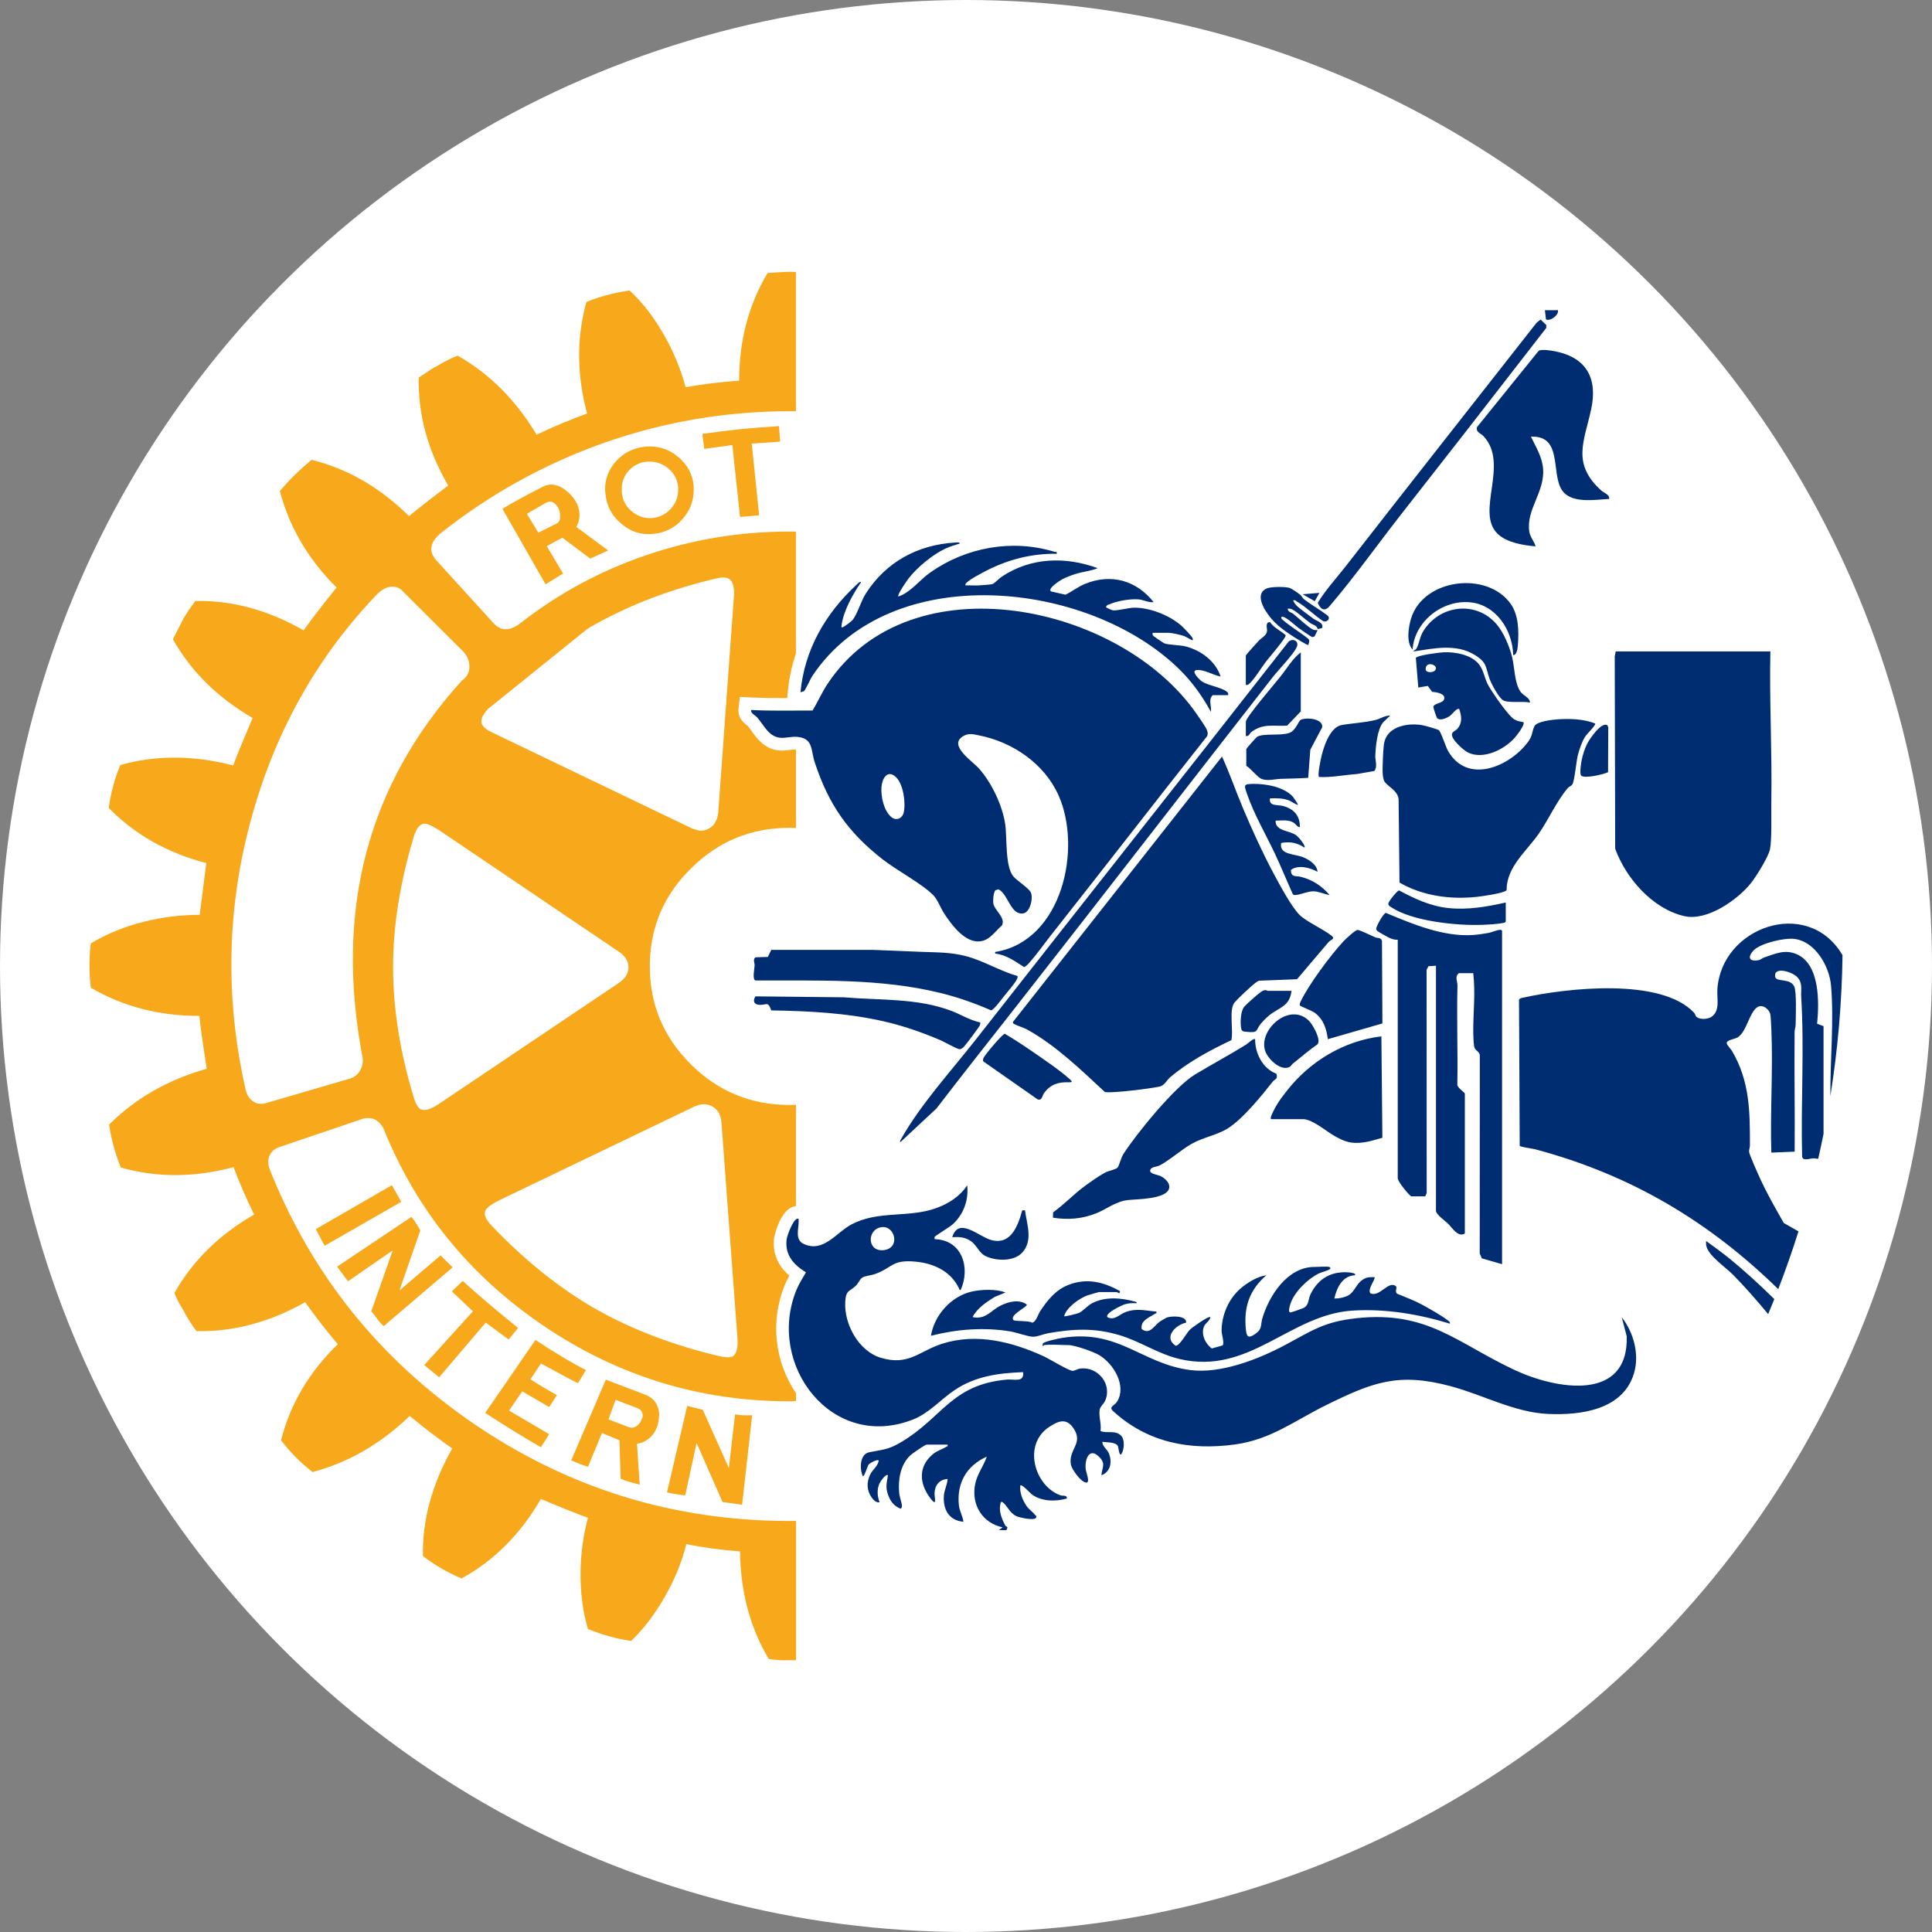
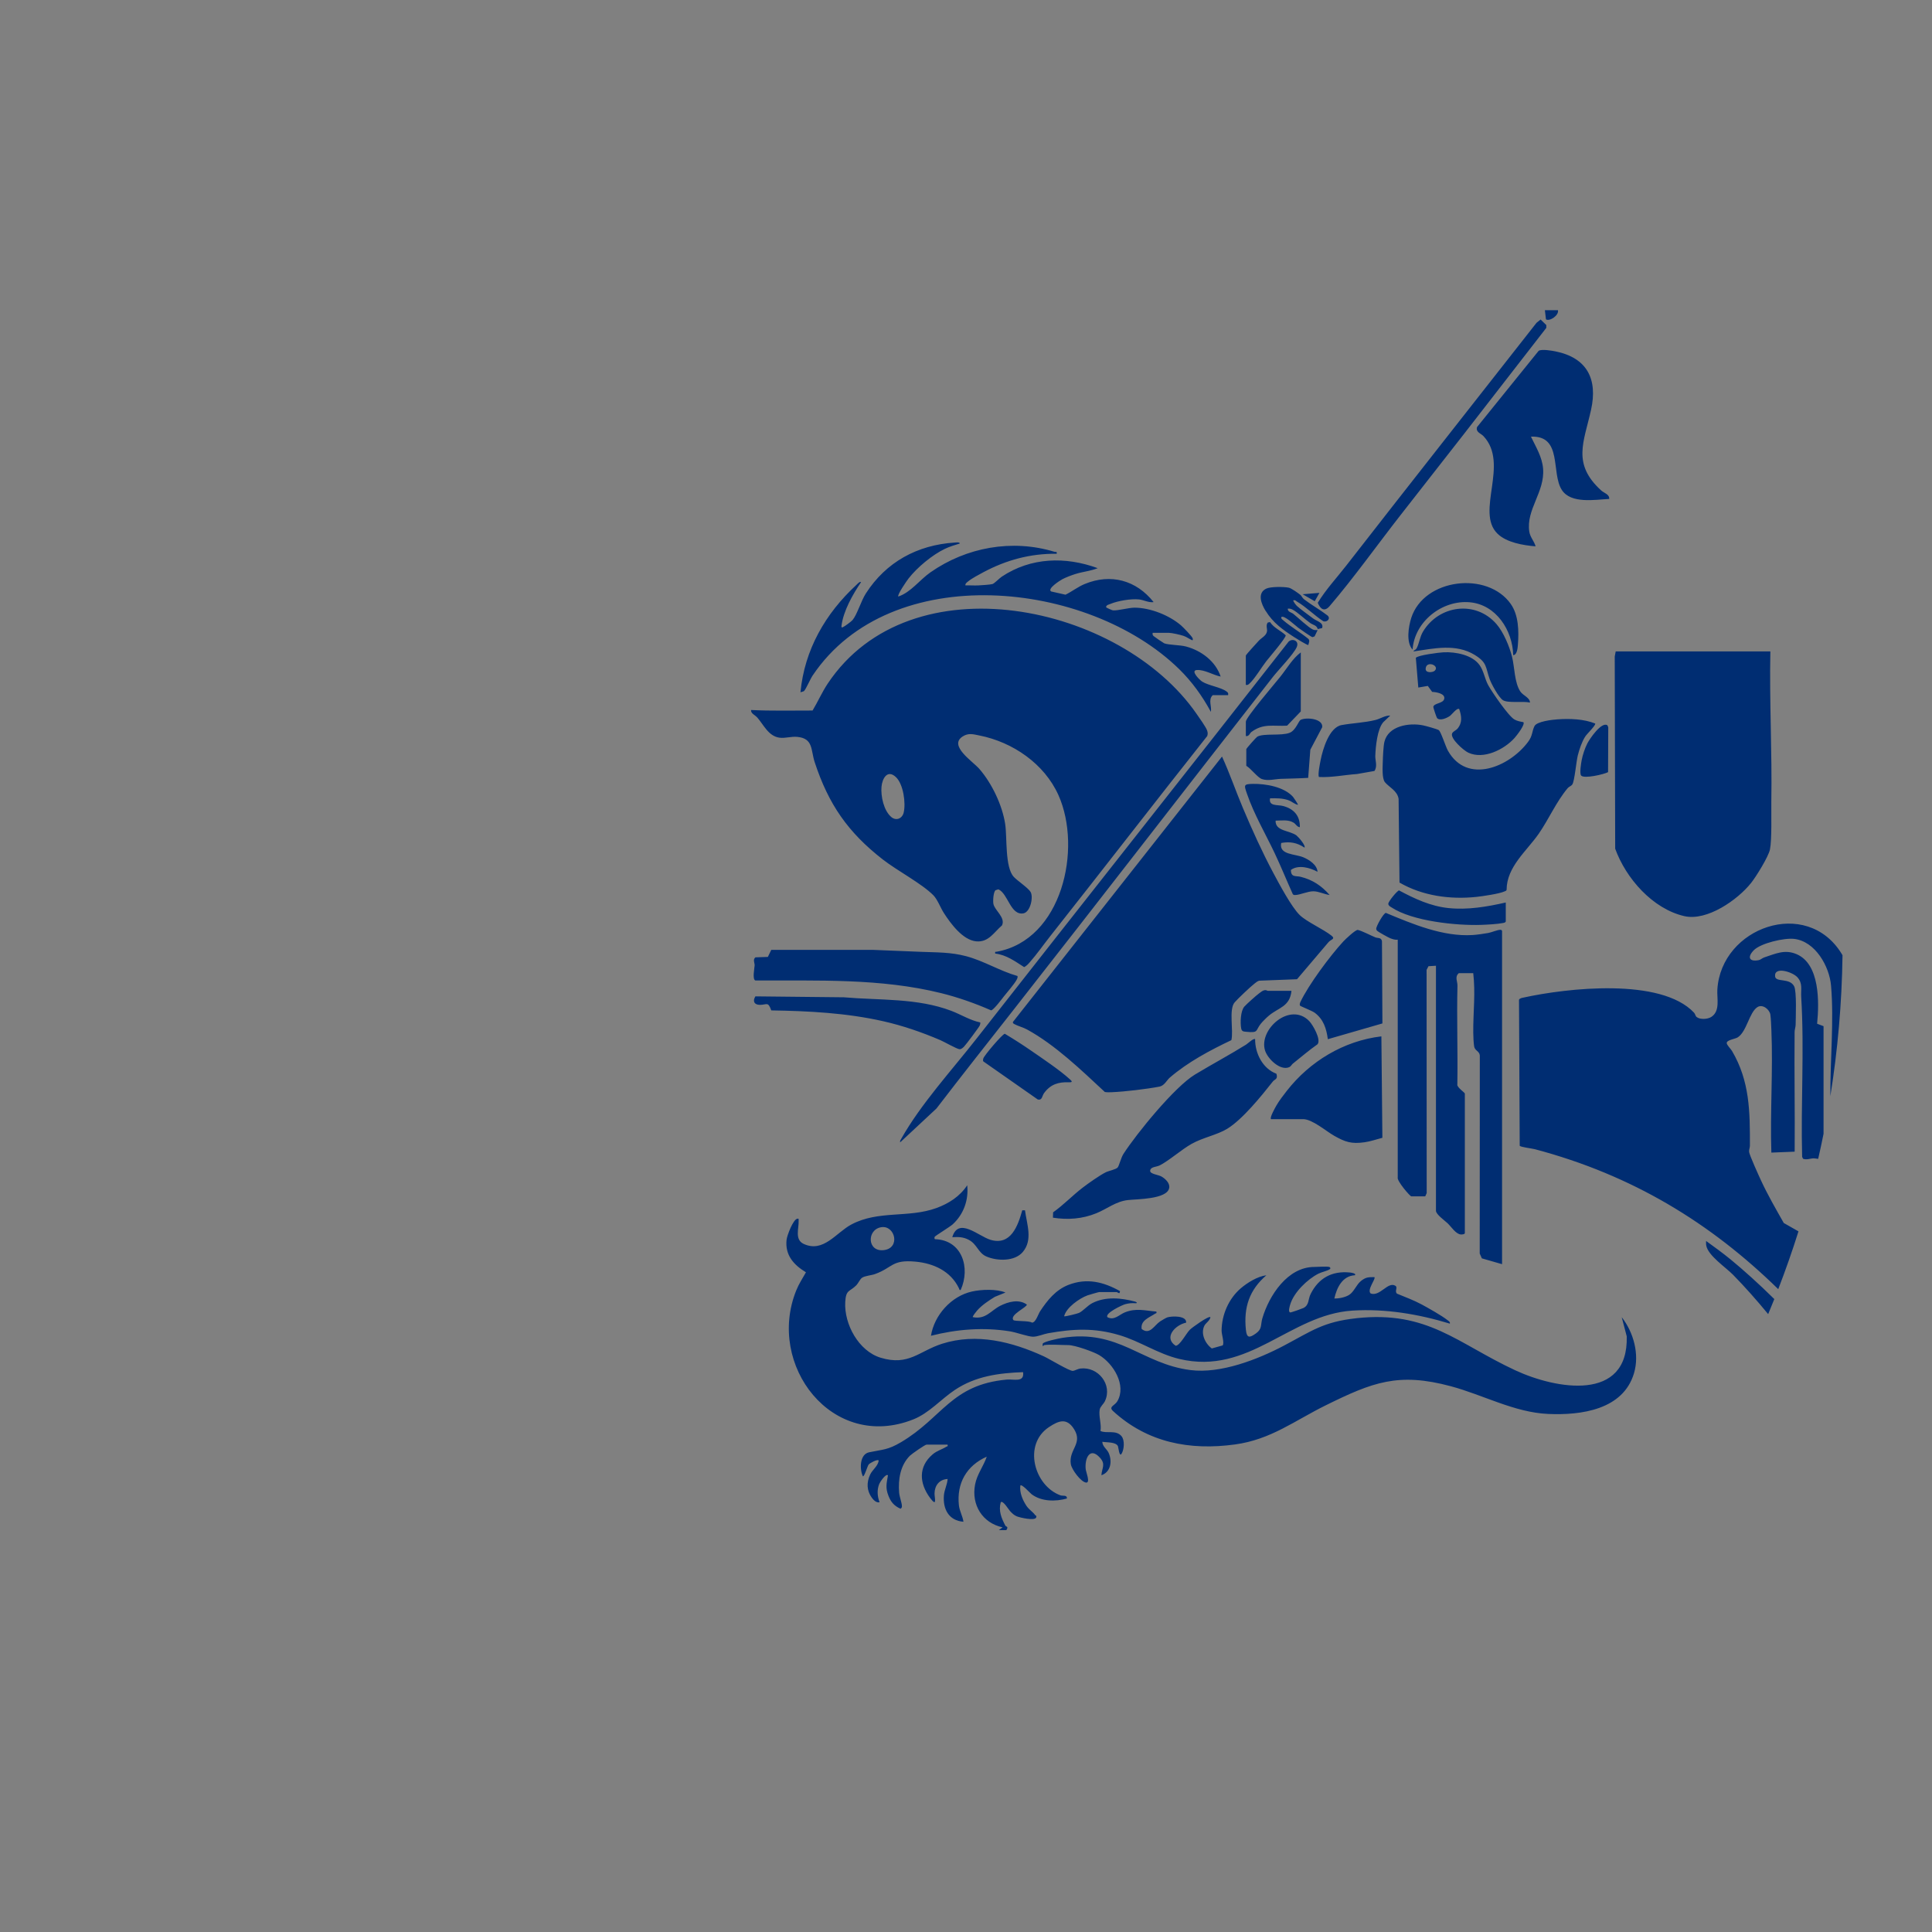
<svg xmlns="http://www.w3.org/2000/svg" version="1.1" width="600" height="600">
  <rect width="100%" height="100%" fill="#808080" stroke="none" />
  <svg id="SvgjsSvg1022" version="1.1" viewBox="0 0 600 600">
    <defs>
      <style>
      .st0 {
        fill: #002d72;
      }

      .st0, .st1 {
        fill-opacity: 1;
      }

      .st1 {
        fill: #f7a81b;
      }

      .st2 {
        fill: #fff;
      }
    </style>
    </defs>
-     <circle class="st2" cx="300" cy="300" r="300" />
    <g>
      <path class="st0" d="M429.31,317.84l-16.94,4.89c-.43-3.26-1.33-6.17-4.07-8.21-.88-.65-4.44-2-4.57-2.22-.18-.28-.03-.8.12-1.11,2.51-5.33,9.24-14.38,13.3-18.78.61-.67,3.85-3.73,4.51-3.61,1.15.2,4.12,1.77,5.48,2.31.79.31,1.76-.04,2.04,1.14l.14,25.6ZM404.7,347.56c2.83,0,7.14,3.75,9.6,5.14,3.49,1.98,5.4,2.61,9.46,2.04,1.88-.26,3.72-.92,5.55-1.39l-.31-31.5c-11.66,1.38-22.21,7.76-29.36,16.91-1.09,1.4-2.36,3.03-3.24,4.56-.38.67-2.14,3.77-1.69,4.24h9.98ZM401.08,307.71h-7.38c-.15,0-.37-.3-1.02-.19-.6.11-1.16.62-1.65.97-.88.63-3.89,3.34-4.58,4.11-1.2,1.35-1.31,5.08-.99,6.79.19.98.75.95,1.57,1.04,3.92.4,2.8-.33,4.5-2.47.56-.71,1.89-2.02,2.6-2.6,3.07-2.53,6.43-2.72,6.95-7.65ZM322.3,341.45c1.4.35,1.29-1.1,1.95-1.99,2.04-2.76,4.5-3.47,7.75-3.35,1.37.05.78-.45.14-1.03-3.1-2.81-8.42-6.37-11.98-8.83-2.63-1.82-5.36-3.56-8.1-5.2-.64-.06-6.47,6.78-6.69,7.68-.07.28-.16.62,0,.89l16.94,11.85ZM360.09,361.96c2.91-1.46,6.84-4.97,10.02-6.75,3.46-1.93,7.85-2.74,10.98-4.64,4.77-2.9,10.7-10.26,14.2-14.7.58-.74,1.67-.66,1.11-2.41-4.27-1.61-6.64-6.32-6.61-10.73-.42-.44-2.3,1.37-2.8,1.68-5.21,3.23-10.64,6.14-15.87,9.29-6.31,3.81-18.05,18.22-22.2,24.62-.81,1.25-1.36,3.72-1.82,4.25-.53.62-2.77,1.03-3.71,1.5-1.94.97-5.32,3.37-7.12,4.74-3.11,2.37-5.99,5.41-9.22,7.69l-.05,1.66c4.62.73,9.16.39,13.49-1.38,3.4-1.39,5.99-3.65,9.79-4.09,2.73-.31,12.04-.21,12.81-3.68.34-1.51-1.11-2.88-2.34-3.61-1-.59-3.64-.78-3.56-1.81.09-1.27,1.93-1.16,2.88-1.63ZM400.38,331.41c.59-.27.75-.79,1.1-1.07,2.55-2.02,5.02-4.17,7.7-6.04,1.18-1.43-1.48-6.06-2.6-7.21-5.9-6.05-15.69,2.5-13.73,9.09.77,2.6,4.74,6.48,7.54,5.23ZM460.19,390.79l6.29,1.81v-103.52c-.22-.27-.24-.34-.6-.32-.95.04-2.66.8-3.67.98-1.36.24-3.51.56-4.85.64-9.22.58-18.65-3.41-26.96-6.87-.7-.01-3.11,4.27-3,4.99.04.29.12.39.31.59.25.28,3.52,2.1,4.06,2.3.78.29,1.45.53,2.31.44v73.78c-.39,1.07,3.83,5.92,4.2,5.92h4.34l.45-1-.03-69.33.59-1.14,2.32-.14v76.09c0,1.13,2.75,3.06,3.62,3.89,1.14,1.08,2.53,3.32,4.07,3.47.37.04,1.28-.04,1.28-.43v-43.32c0-.32-2.58-1.99-2.33-2.87.18-10.21-.22-20.49.04-30.62.04-1.36-.94-2.74.41-3.9h4.49c.17,1.5.26,2.97.3,4.46.17,5.53-.72,13.05-.03,18.22.19,1.42,1.65,1.49,1.77,2.86l-.03,61.53.67,1.5ZM379.52,234.94l-64.96,82.46c-.03.4.2.49.49.66.95.54,2.66.98,3.86,1.63,8.8,4.8,16.92,12.66,24.21,19.44.74.12,1.5.09,2.25.06,4.01-.17,10.79-.98,14.75-1.74,1.48-.29,2.26-2,3.15-2.77,5.57-4.81,12.52-8.51,19.14-11.65.73-2.87-.85-9.53,1-11.71.97-1.14,5.03-4.98,6.24-5.9.42-.32.93-.77,1.45-.86l11.7-.45,9.69-11.41c.7-.95,2.41-1.03,1-2.14-2.56-2.02-7.68-4.29-9.83-6.36-2.58-2.49-6.44-9.77-8.24-13.14-3.42-6.41-6.57-13.37-9.4-20.07-2.25-5.31-4.11-10.8-6.51-16.03ZM400.08,248.5c1.14.39,1.89,1.22,3.02,1.46.11-.1-1.36-2.29-1.55-2.5-2.8-3.11-8.45-4.08-12.46-4.02-2.98.05-2.74.42-1.82,3.1,2.16,6.31,5.79,12.5,8.64,18.52,1.96,4.15,3.69,8.44,5.58,12.62.22.3.5.29.84.27,1.5-.06,3.75-1.15,5.54-1.15,1.67,0,3.43.94,5.06,1.15-2.48-2.84-5.27-4.71-8.95-5.64-1.56-.39-3.07.26-3.08-2.15,2.33-1.69,5.91-.71,8.27.58-.13-2.14-2.52-3.69-4.34-4.47-2.62-1.14-7.71-.72-6.94-4.48,2.74-.49,4.91-.1,7.23,1.44.47-.61-1.89-3.31-2.46-3.75-2.11-1.63-6.65-1.28-6.51-4.62,1.86-.03,3.95-.39,5.6.63.7.43,1.06,1.35,1.93,1.39.08-3.51-1.83-5.66-5.15-6.56-1.78-.48-4.58.15-4.11-2.39,1.9-.05,3.83-.06,5.66.56ZM252.41,209.73c24.25-36.03,85.55-29.58,113.8-1.92,3.94,3.86,7.23,8.42,9.84,13.27.32-1.71-.92-3.77.58-5.2h4.77c.09-.65.01-.75-.47-1.12-1.72-1.33-5.65-1.84-7.6-3.09-.76-.49-3.78-3.45-1.62-3.59,2.4-.16,5.13,1.62,7.38,2.03-1.61-4.78-6-8.05-10.76-9.33-1.85-.5-5.45-.46-6.79-1-.24-.1-3.06-2.03-3.28-2.24-.37-.35-.33-.53-.29-1.01h5.06c.85,0,3.65.63,4.55.95.96.33,1.76.97,2.69,1.36.27-.02.17-.48.09-.67-.25-.62-2.9-3.37-3.57-3.94-3.69-3.17-9.57-5.5-14.45-5.51-1.84,0-5.13.95-6.68.84-.25-.02-2.12-.83-2.15-.98,0-.69.81-.81,1.29-1.01,2.31-.98,6.47-1.68,8.95-1.41,1.47.16,2.96,1.05,4.52.83-5.36-6.77-13.27-8.99-21.41-5.62-2.11.87-3.92,2.32-5.96,3.32l-4.47-1.01c-1.29-.84,2.72-3.37,3.46-3.78,1.14-.61,2.88-1.26,4.13-1.65,2.29-.72,4.71-.91,6.88-1.8-10.04-3.67-20.74-3.38-29.78,2.63-.8.53-2.25,2.09-2.9,2.3-.63.2-3.6.39-4.49.43-1.3.05-2.62-.06-3.92-.01-.08-.61.49-.94.89-1.27,1.1-.91,3.37-2.11,4.7-2.82,7.12-3.8,14.61-5.83,22.76-5.73.14-.84-.2-.47-.67-.61-13.16-4.01-27.35-1.44-38.54,6.38-3.39,2.37-6.05,6.18-9.97,7.51-.44-.47,2.66-4.95,3.19-5.62,2.66-3.42,7.38-7.34,11.31-9.21,1.4-.67,3.09-1.18,4.59-1.63,0-.51-1.27-.32-1.6-.3-11.6.75-21.29,6.04-27.57,15.8-1.51,2.35-2.72,6.6-4.15,8.28-.39.46-2.49,2-3,2.21-.42.17-.46-.05-.42-.41.57-4.65,3.5-9.78,6.07-13.58-.34-.37-1.23.65-1.45.86-9.61,8.87-16.12,20.15-17.36,33.36.36-.22.92-.18,1.17-.48.64-.74,1.86-3.64,2.64-4.8ZM234.6,304.49c19.29.11,38.85-.73,57.69,3.94,5.24,1.3,10.56,3.17,15.49,5.34.75-.02,3.38-3.56,4.01-4.36.95-1.18,3.31-3.93,3.89-5.06.21-.4.43-.77.32-1.24-5.44-1.54-10.51-4.72-15.97-6.16-4.83-1.27-9.1-1.15-13.98-1.35l-14.73-.6h-31.8s-1.05,2.18-1.05,2.18l-3.86.13c-.88.69-.22,1.76-.25,2.47-.04.92-.78,4.39.24,4.72ZM235.14,222.81c-.71-.82-2.01-1.21-1.88-2.31,6.38.32,12.73.15,19.09.16,1.64-2.72,2.93-5.69,4.69-8.34,25.78-38.68,90.98-24.75,114.59,9.41.76,1.1,2.9,4.08,3.25,5.13.22.66.25,1.06.03,1.73-16.29,20.57-32.33,41.36-48.6,61.95-2.09,2.64-4.37,5.89-6.54,8.34-.5.57-1.02,1.13-1.71,1.47-2.81-1.79-5.55-3.83-8.99-4.21-.06-.75-.04-.48.44-.57,20.35-3.64,26.63-32.04,19.2-48.63-4.36-9.73-14.18-16.48-24.55-18.53-1.92-.38-3.39-.86-5.2.31-4.46,2.87,3.11,7.67,5.2,10.09,3.88,4.47,7.12,11.26,8.01,17.12.63,4.16-.12,13.41,2.67,16.39,1.18,1.26,4.38,3.36,5.19,4.64.98,1.54-.01,6.3-2.21,6.69-4.01.7-4.74-6.12-7.76-7.46l-.88.27c-.7.57-.83,3.33-.68,4.2.36,2.08,3.84,4.24,2.68,6.73-2.52,2.15-4.17,5.32-8.02,4.95-4.18-.4-7.9-5.5-10.02-8.77-1.04-1.6-1.99-4.24-3.28-5.54-3.63-3.66-11.21-7.62-15.66-11.08-10.86-8.45-16.89-17.15-21.19-30.25-1.25-3.81-.38-7.39-5.44-7.86-1.9-.17-3.7.49-5.47.26-3.45-.46-4.91-3.97-6.97-6.33ZM276.79,253.73c1.53,1.3,3.41.48,3.86-1.38.7-2.95-.1-8.75-2.35-10.95-2.64-2.58-4.3.28-4.54,2.92-.26,2.94.69,7.42,3.03,9.41ZM291.9,322.96c1.23.52,5.22,2.8,6.07,2.88.52.05,1.06-.44,1.41-.79.56-.56,4.78-6.17,4.92-6.64.09-.29.18-.57.13-.88-3.17-.66-5.98-2.46-8.98-3.6-10.62-4.03-22.25-3.24-33.4-4.21l-27.45-.29c-.92,1.44-.4,2.64,1.4,2.64,2.15,0,2.52-1.15,3.52,1.72,11.64.18,23.4.79,34.77,3.36,6.05,1.37,11.92,3.39,17.61,5.82ZM467.63,286.2v-5.92c-5.84,1.32-11.79,2.35-17.79,1.73-5.57-.58-10.49-2.88-15.35-5.48-.51,0-3.4,3.49-3.34,4.17.06.62.54.79.97,1.08,6.46,4.31,20.19,5.71,27.85,5.45,1.94-.07,5.09-.23,6.92-.6.33-.07.55-.12.73-.42ZM403.97,223.53c-.72.35-1.51,3.28-3.47,4.05-2.62,1.02-8.03.07-10.05,1.21-.31.18-3.26,3.49-3.4,3.86v5.18c1.41.81,3.52,3.66,4.84,4.11,1.9.66,3.99,0,5.86-.06,2.84-.1,5.68-.13,8.52-.31l.66-8.73,3.7-7.01c.27-2.68-4.93-3.13-6.66-2.29ZM402.73,200.92c-.96,2.25-5.71,7.11-7.44,9.33-26.89,34.43-53.59,69.01-80.56,103.4-7.98,10.17-16.02,20.32-23.89,30.59l-11.29,10.53c-.11-.52.16-.8.39-1.2,6.12-10.82,15.64-21.18,23.33-31.01,32.22-41.13,64.71-82.13,96.93-123.31,1.25-1.11,3.33-.22,2.53,1.66ZM403.97,202.6v18.34l-4.25,4.42c-4.37.25-7.34-.8-11.07,1.95-.56.42-.72,1.44-1.74,1.28v-4.48c0-1.31,9.21-12.07,10.7-13.94,2.01-2.51,3.8-5.66,6.37-7.57ZM429.6,224.27c-1.89,2.15-2.39,7.68-2.49,10.51-.05,1.32.74,3.15-.26,4.65l-5.41.95c-3.95.27-7.87,1.13-11.83.92-.41-.71.33-4.23.53-5.27.65-3.3,2.65-10.15,6.49-10.85,3.39-.62,7.12-.73,10.56-1.59,1.61-.41,2.93-1.43,4.56-1.36l-2.15,2.04ZM393.03,189.7c-1.3-2.12-2.7-5.5.22-6.9,1.33-.64,5.47-.61,6.98-.29.86.18,2.89,1.66,3.66,2.27.3.23.55.92,1.11,1.35,2.23,1.71,5.02,3.28,7.19,4.95,1.24.95-.05,2.28-1.25,1.84-2.71-1.78-5.35-4.45-8.11-6.07-.38-.23-.57-.58-1.17-.42-.21.19.87,1.54,1.09,1.74,1.15,1.06,3.63,2.82,5.01,3.87,1.22.92,3.41,1.29,2.83,3.02l-1.37.3c-.27-1.19-1.47-1.27-2.33-1.88-1.56-1.09-3.92-3.34-5.41-4.13-.52-.27-.96-.4-1.55-.32-.06,1.01,1.14,1.15,1.72,1.61,1.35,1.07,4.83,4.36,6.11,4.88.48.2.93.19,1.44.16l-.94,1.95-.65.24c-.36-.02-3.8-2.46-4.46-2.94-.8-.58-4.39-4.04-5.23-3.29-.11.54.27.7.6.99,2.34,2.03,5.39,3.8,7.81,5.78.54.59.11,1.24-.02,1.89-.25.18-3.81-2.06-4.37-2.42-3.59-2.32-6.62-4.48-8.88-8.17ZM408.31,186.72l-3.76-2.17,5.21-.43-1.45,2.6ZM386.9,212.7v-9.1c.07-.32,3.47-4.01,4.04-4.63.86-.93,2.34-1.53,2.55-2.94.1-.69-.44-1.91.24-2.7l.69-.13c1.21,1.83,3.31,2.62,4.87,4.09.15.76-5.19,6.98-6.03,8.05-1.47,1.88-3.57,5.44-5.21,6.93-.4.36-.56.53-1.16.43ZM469.2,187.6c2.43,3.46,2.52,8.45,2.2,12.55-.07.96-.22,3.26-1.46,3.31-.19-7.71-5.29-15.69-13.49-16.42-8.58-.77-17.18,6.01-17.76,14.69-2.07-2.19-1.27-7.14-.42-9.81,3.93-12.3,23.68-14.65,30.93-4.33ZM409.24,187.2c2.55-4.16,5.9-7.76,8.9-11.61,19.59-25.19,39.37-50.23,59.05-75.35l1.26-1.01,1.77,1.72v.87s-25.45,32.8-25.45,32.8l-19.72,25.22c-7.18,9.18-14.64,19.65-22.12,28.39-1.59,1.85-2.86.98-3.69-1.02ZM477.85,108.94l-19.14,23.69c-.48,1.57,1.15,1.93,1.99,2.81,8.15,8.65-2.58,23.52,4.36,30.3,2.83,2.77,8.02,3.62,11.83,3.93-.43-1.6-1.69-2.83-1.95-4.54-1.07-6.88,4.87-12.31,4.28-19.58-.3-3.7-2.24-6.72-3.77-9.95,9.9-.38,6.15,11.21,9.59,16.56,2.82,4.37,10.3,3.01,14.71,2.79.13-1.44-1.59-1.82-2.45-2.6-9.18-8.32-5.4-15.05-3.18-25.11,2.1-9.52-1.24-16.14-11.08-18.12-1.19-.24-4.27-.76-5.19-.17ZM483.83,96.33h-4.05l.33,2.85c1.16.73,4.11-1.27,3.72-2.85ZM495.41,224.7c-3.49-1.42-7.93-1.57-11.71-1.3-1.63.11-6.44.65-7.15,2.1-.86,1.73-.51,2.92-2.01,4.92-5.8,7.76-18.92,13.31-24.88,2.7-.74-1.31-2.19-6.01-2.86-6.39-.62-.35-4.02-1.3-4.89-1.47-4.28-.87-10.77.15-11.97,5.12-.32,1.33-.46,4.63-.5,6.14-.04,1.61-.31,5.24.68,6.42,1.33,1.58,3.83,2.62,4.23,5.16l.28,25.99c7.14,4.14,15.73,5.31,23.89,4.45,1.87-.2,7.2-.98,8.71-1.7.26-.13.57-.14.66-.5.02-7.15,6.29-12.09,10-17.45,3.09-4.47,5.41-9.88,8.98-14.14.4-.47,1.1-.63,1.44-1.16.69-1.07,1.21-7.11,1.69-9,.48-1.88,1.24-4.17,2.28-5.81.58-.92,3.3-3.45,3.13-4.09ZM537.5,391.17c3.85,3.16,8.7,7.5,13.53,12.27-.62,1.56-1.26,3.12-1.91,4.67-3.58-4.35-7.25-8.49-10.88-12.19-2.35-2.39-7.67-5.91-8.33-9.01-.11-.5-.08-1.01-.07-1.52,2.56,1.85,5.19,3.76,7.66,5.78ZM553.96,379.8c-2.46-4.35-5-8.73-7.1-13.28-.65-1.41-3.55-7.78-3.66-8.79-.08-.71.25-1.26.25-1.93.02-10.61-.04-20.03-5.56-29.42-.36-.61-1.58-1.8-1.64-2.41-.1-.98,2.57-1.3,3.35-1.77,2.86-1.72,3.61-7.79,6.18-9.43,1.61-1.03,3.77.72,4.02,2.31.18,1.15.26,3.58.32,4.88.53,12.52-.42,25.43-.01,37.99l7.24-.29c.1-12.37-.14-24.75-.02-37.12,0-.82.31-1.53.32-2.28.03-2.35.37-10.38-.47-11.97-1.42-2.7-5.7-1.12-5.91-3.06-.35-3.21,5.43-1.41,6.95.29,1.69,1.89,1.02,3.8,1.16,6.07,1.01,16.44-.16,33.17.29,49.67l.27.59c1.1.46,2.27-.11,3.33-.12.25,0,.81.09,1.38.16.59-2.58,1.15-5.18,1.67-7.78v-33.42l-2-.76c.66-6.58.9-18.52-6.39-21.61-3.66-1.56-6.5-.14-9.99,1-.66.21-1.17.76-1.74.86-3.08.59-3.55-1-1.59-3.03,2.18-2.26,9.52-3.92,12.57-3.57,6.58.76,10.96,8.52,11.47,14.54.93,10.93-.27,22.92-.22,34.31,2.29-14.28,3.58-28.9,3.78-43.77-.1-.17-.19-.33-.27-.46-10.87-17.69-37.42-8.23-38.6,11.1-.17,2.79.95,6.69-1.88,8.52-1.15.74-3.5.88-4.57.01-.39-.32-.41-.92-.78-1.32-10.31-10.98-39.48-7.67-53.03-4.69-.43.09-1.18.21-1.34.69l.22,45.33c.32.41,3.78.82,4.72,1.06,30.25,8.02,54.55,22.89,75.57,43.46,2.27-5.9,4.38-11.88,6.28-17.95-1.51-.88-3.07-1.72-4.56-2.59ZM475.15,218.19c-2.1-.51-6.81.25-8.38-.73-1.31-.82-3.59-5-4.14-6.55-1.32-3.73-.74-5.13-4.63-7.51-5.86-3.6-12.67-2.01-19.02-1.09.09-.48.59-.34.94-.94.8-1.38.99-3.53,2.01-5.22,4.95-8.22,16.33-9.8,22.8-2.35,2.21,2.54,4.04,6.95,4.85,10.18.81,3.22.72,7.95,2.55,10.74.89,1.35,2.97,1.86,3.02,3.48ZM450.98,227.73c-.71,1.59,3.54,5.31,4.98,6,4.75,2.26,11.19-.95,14.42-4.57.62-.7,3.35-4.15,2.72-4.89-.96-.16-1.92-.34-2.78-.83-1.87-1.05-6.96-8.51-8.14-10.65-1.09-1.98-1.37-4.42-2.7-6.26-2.28-3.16-7.41-4.11-11.1-3.96-1.29.05-8.16.91-8.68,1.74l.77,9.21,2.95-.5,1.35,1.85c1.19.05,4.22.5,3.73,2.24-.4,1.4-3.14,1.21-3.37,2.41-.04.21,1.01,3.34,1.17,3.5.94.94,3.04-.03,3.97-.67.62-.44,2.21-2.63,2.91-2.15.72,2.24,1.05,4.19-.57,6.13-.38.45-1.35.82-1.61,1.39ZM445.57,208.3c-.59.57-2.91.8-2.82-.63.16-2.69,4.48-.97,2.82.63ZM307.55,385.02c6.34,1.92,8.56-4.24,9.92-9.15h.85c.56,4.3,2.52,9.22-.72,12.99-2.52,2.93-7.9,2.8-11.23,1.37-2.63-1.12-2.88-3.82-5.51-5.19-1.77-.92-3.14-.91-5.12-.82,1.89-6.38,8.14-.32,11.8.79ZM421.23,409.39c-10.3,1.11-13.9,3.97-22.46,8.49-8.19,4.33-19.7,8.8-29.05,7.61-15.23-1.93-22.19-12.83-39.88-9.99-.97.16-5.73,1.12-6.01,1.8-.07.16.02.49,0,.72.1.15.35-.28.43-.29,2.06-.28,5.3,0,7.52,0,1.99,0,7.8,2.04,9.6,3.12,4.4,2.63,8.55,9.4,5.6,14.36-.79,1.32-2.8,1.64-1.31,3.01,10.66,9.78,23.78,12.3,37.86,10.37,11.19-1.53,18.49-7.38,28.28-12.2,14.46-7.12,22.46-10.27,38.8-5.87,10.05,2.7,19.73,8.13,30.16,8.59,10.23.46,23.33-1.28,26.69-12.66,1.74-5.88-.13-12.66-3.82-17.39l1.56,5.95c.56,20.49-21.96,16.42-34.59,10.56-18.08-8.39-27.13-18.6-49.39-16.19ZM348.29,446.01c1.06,1.23.84,4.22-.01,5.51-.68,1.02-.94-2.05-1.09-2.39-.63-1.36-3.49-1.13-4.85-1.37,0,1.42,1.43,2.28,1.94,3.4,1.21,2.62.69,6-2.23,6.99.15-2.29,1.42-3.38-.46-5.46-3.13-3.45-4.75.22-4.42,3.55.08.84,1.52,4.3.15,4.19-1.61-.14-4.46-4.02-4.75-5.66-.79-4.56,3.79-6.39,1.04-10.86-2.26-3.67-4.76-2.77-7.85-.71-8.14,5.41-4.58,18.2,3.55,21.18.75.28,2.09-.21,2.04.99-3.53,1-7.93.97-10.97-1.32-.48-.36-3.02-3.24-3.5-2.72-.29,2.2.7,4.52,1.9,6.33.81,1.21,2.07,1.91,2.69,2.87.08.12.55.06.32.76-.46,1.07-5,.03-5.99-.37-.9-.37-1.47-.95-2.12-1.64-.47-.5-2.18-3.42-2.89-2.75-.74,2.71.22,4.95,1.45,7.3.16.31,1.09.19.28,1.36h-2.31l1.16-.86c-6.27-1.34-9.76-7-8.55-13.3.62-3.24,2.63-5.68,3.63-8.65-6.26,2.77-9.41,8.25-8.65,15.13.2,1.76,1.17,3.34,1.41,5.08-4.55-.34-6.43-3.94-6.07-8.22.15-1.74,1.05-3.31,1.15-5.06-2.57.14-4.02,2-4.06,4.49-.02,1.28.92,4.48-1.39,1.38-3.36-4.53-3.7-9.69.81-13.52,1.37-1.17,2.89-1.5,4.26-2.38.29-.18.51.03.37-.65h-6.51c-.49,0-4.65,2.91-5.21,3.47-2.98,3.01-3.64,7.33-3.33,11.4.1,1.28.8,3.09.86,4.07.03.49,0,.68-.42.98-1.95-.87-3-2.06-3.76-4.04-.98-2.55-.57-3.75-.15-6.34-.64-.65-2.46,2.09-2.69,2.65-.76,1.89-.61,3.85.09,5.72-1.03.21-1.88-.68-2.44-1.46-1.58-2.22-1.62-4.68-.5-7.11.73-1.58,2.52-2.71,2.66-4.42-.46-.44-2.7.81-3.09,1.24-.38.42-1.39,3.99-1.82,3.67-1.05-2.21-1-6.83,1.94-7.44,4.35-.91,5.79-.7,9.89-3.12,12.93-7.64,15.64-17.9,32.87-19.46,2.18-.2,5.51,1.02,5.06-2.31-7.6.28-14.78,1.24-21.21,5.54-4.3,2.87-7.96,7.17-12.85,9.12-25.22,10.05-45.75-16.89-36.38-40.06.8-1.99,1.96-3.76,3.01-5.61-3.8-2.29-6.55-5.34-6.02-10.11.15-1.35,2.01-6.24,3.3-6.52.64-.14.41.3.44.72.12,2.18-1.31,5.75,1.56,7.09,6.15,2.86,10.07-3.5,14.83-6.03,8.44-4.48,17.68-1.93,26.42-5.11,3.84-1.4,7.29-3.63,9.55-7.07.48,4.55-1.1,9-4.49,12.12-.91.83-5.49,3.6-5.63,3.91-.05.12-.12.73.15.72,8.41.28,11.02,8.93,7.95,15.74-.39.27-.48-.36-.59-.57-2.54-5.23-7.79-7.68-13.48-8.2-7.38-.68-6.97,1.84-12.55,3.86-1.19.43-3.16.53-4.04,1.16-.64.45-1.16,1.71-1.74,2.3-2.09,2.12-3.24,1.27-3.46,5.2-.39,6.9,4.17,15.25,10.99,17.32,8.72,2.65,11.96-2.07,19.09-4.34,10.73-3.41,21.74-.62,31.65,3.94,1.61.74,7.93,4.6,8.97,4.49.59-.06,1.49-.64,2.39-.74,5.49-.61,9.96,5.03,7.56,10.13-.45.96-1.47,1.67-1.64,2.69-.34,2.08.61,4.43.26,6.58,1.93.92,4.76-.46,6.54,1.62ZM274.45,388.24c5.3-.6,3.53-7.79-.76-7.12-4.53.71-4.43,7.71.76,7.12ZM289.1,414.84c8.08-2.06,16.38-2.71,24.65-1.36,1.87.31,5.6,1.64,7.02,1.65,1.49.01,3.3-.83,4.72-1.08,7.89-1.38,14.32-1.73,22.12.58,6.42,1.9,11.99,5.82,18.62,7.4,21.76,5.19,34.25-13.77,53.79-15.01,10.2-.65,20.55,1.09,30.25,4.05.11-.61-.39-.8-.77-1.11-1.67-1.34-6.08-3.83-8.1-4.91-2.42-1.29-5.02-2.24-7.55-3.29-.85-.81.39-1.94-.55-2.48-2.33-1.33-4.74,3.47-7.63,2.42-1.24-1.17,1.69-4.53,1.17-5.08-1.86.02-2.6-.03-4.12,1.15-1.52,1.18-2.19,3.44-3.78,4.4-1.24.75-3.11,1.12-4.54,1.09.73-3.36,2.51-7.02,6.36-7.22.62-.6-1.34-.84-1.59-.86-5.53-.53-9.66,1.73-12.13,6.66-.87,1.73-.4,3.45-2.27,4.38-.43.21-3.85,1.43-4.09,1.37-.72-.18-.14-1.96.03-2.53,1.14-3.73,5.28-7.74,8.71-9.5.96-.5,2.8-.87,3.53-1.38.43-.29.1-.66-.14-.72-.9-.22-3.48,0-4.63,0-8.34,0-14.07,8.93-16.14,15.94-.6,2.04,0,3.27-1.96,4.68-2.06,1.48-2.89,1.53-3.16-1.14-.71-6.94,1.08-12.34,6.36-16.89-2.73.34-5.86,2.27-7.95,4.05-3.74,3.2-5.92,8.22-5.95,13.15,0,1.19.92,3.79.33,4.58l-3.37.94c-2.08-1.51-3.55-4.64-2.29-7.1.39-.76,1.75-1.6,1.86-2.62-.56-.49-5.67,3.21-6.37,3.89-1.14,1.12-3.13,5.02-4.44,4.99-3.86-2.57-.05-6.5,3.27-7.17.2-2.23-4.42-2.08-5.84-1.64-.37.11-1.83.98-2.23,1.24-1.88,1.26-3.18,4.33-5.74,2.38-.45-2.69,2.42-3.58,4.19-4.78.26-.18.53.04.38-.64-3.57-.29-6.23-1.15-9.75.23-1.78.7-3.33,2.65-5.46,1.51-.88-1.22,4.6-3.79,5.53-4.03,1.08-.29,2.05-.39,3.17-.3.85.02.28-.4-.08-.5-4.3-1.17-9.18-1.64-13.29.45-1.52.77-2.89,2.48-4.17,3.06-.53.24-4.42,1.21-4.6,1.04.63-2.69,4.74-5.57,7.24-6.49.42-.15,3.42-1.02,3.61-1.02h5.5c.13,0,.54.41.86.29l.15-.58c-5.12-2.89-10.31-4.15-15.99-1.96-3.98,1.54-6.56,4.77-8.84,8.21-.57.86-1.32,3.46-2.49,3.53-1-.69-5.47-.32-5.83-.83-1.16-1.61,4.26-3.95,4.21-4.78-2.46-1.78-5.77-.9-8.29.39-2.89,1.47-4.5,4.33-8.48,3.51-.22-.19,1.09-1.78,1.3-2.02,1.47-1.7,3.64-3.12,5.54-4.29l3.29-1.33c-2.76-1.16-7.51-.97-10.43-.31-6.43,1.44-11.69,7.35-12.71,13.73ZM501.61,263.54l-.14-59.66.3-1.57h48.03c-.32,15.55.56,31.1.3,46.65-.06,3.67.21,11.78-.43,14.87-.47,2.25-4.29,8.42-5.83,10.35-4.18,5.28-13.69,11.94-20.73,10.34-9.87-2.25-18.19-11.76-21.51-20.98ZM499.19,225.25l.27.6-.06,13.95c-1.41.72-7.35,2.07-8.34,1.08-.58-.59-.04-3.84.14-4.79.3-1.6,1-3.73,1.75-5.19.71-1.4,4.44-6.92,6.25-5.65Z" />
-       <path class="st1" d="M245.79,440.23h0s0,0,0,0h0ZM247.22,435.15c-.68,0-1.36.04-2.05.04-27.92,0-53.45-7.88-76.59-23.61-22.8-15.5-39.25-35.79-49.38-60.88-.73-1.58-1.82-2.68-3.27-3.25-1.14-.31-2.23-.31-3.27,0l-25.83,8.76c-1.46.48-2.48,1.32-3.06,2.52-.63,1.27-.63,2.75,0,4.44,12.89,32.44,33.83,58.64,62.83,78.61,29.64,20.38,62.49,30.57,98.56,30.57.68,0,1.36-.01,2.05-.02v43.27h-4.81l-2.8-.26c-.31-.07-.6-.1-.84-.1-5.79-9.65-8.77-20.81-8.94-33.44-6.13-.46-11.68-1.22-16.67-2.28-1.36,5.43-3.48,10.71-6.39,15.83-3.06,5.53-6.64,10.29-10.76,14.27-4.68-.72-9.14-1.96-13.41-3.71-1.61-5.43-2.36-11.31-2.29-17.62.05-5.71.82-11.39,2.29-16.91-4.26-1.58-9.13-3.54-14.61-5.87-6.37,10.96-14.58,19.19-24.64,24.69-4.36-1.83-8.35-4.15-11.99-6.96-.24-11.1,2.79-22.24,9.09-33.41-4.53-3.18-8.93-6.55-13.19-10.1-9.08,8.73-19.15,14.53-30.2,17.42-3.7-2.88-6.96-6.17-9.77-9.85,2.81-11.19,8.68-21.15,17.62-29.84-3.56-4.21-6.94-8.56-10.13-13.05-11.04,6.23-22.28,9.22-33.72,8.98-1.52-1.93-2.96-4.2-4.32-6.85-.2-.26-.37-.54-.51-.83-.8-1.27-1.48-2.67-2.04-4.18,5.65-10,13.89-18.11,24.74-24.33-2.37-4.81-4.5-9.73-6.39-14.74-12.16,3.27-23.83,3.3-35.03.11-1.7-4.23-2.91-8.67-3.63-13.3,8.14-8.15,18.25-13.94,30.33-17.37-1.28-8.22-2.05-13.69-2.28-16.4-12.57,0-23.81-2.93-33.72-8.76-.56-4.57-.56-9.2,0-13.77,5.14-3.05,10.71-5.31,16.53-6.73,5.65-1.41,11.46-2.12,17.29-2.13l2.04-16.08c-12.06-3.12-22.16-8.83-30.3-17.12.72-4.97,1.93-9.42,3.63-13.33,11.02-3.1,22.7-3.06,35.02.14.97-2.64,2.98-7.55,6.04-14.74-10.88-6.32-19.13-14.46-24.75-24.44l3.23-6.38c1.14-1.9,2.38-3.74,3.74-5.52,11.36-.24,22.56,2.8,33.61,9.12,2.64-3.68,6.05-8.11,10.24-13.3-8.77-8.7-14.64-18.69-17.62-29.95,2.98-3.53,6.29-6.78,9.89-9.7,11.22,2.79,21.29,8.62,30.23,17.48,3.37-2.78,7.42-5.95,12.17-9.48-6.35-10.93-9.4-22.12-9.15-33.55l3.99-2.63c.53-.36,1.09-.68,1.68-.94.98-.61,1.99-1.18,3.02-1.69,1.21-.65,2.33-1.16,3.38-1.55,9.9,5.6,18.08,13.78,24.52,24.54,5.57-2.61,10.8-4.81,15.7-6.56-3.23-11.99-3.29-23.54-.23-34.64,3.85-1.61,8.33-2.81,13.41-3.6,4.19,3.92,7.81,8.62,10.86,14.13,2.86,5.01,5.06,10.37,6.55,15.93,5.95-1.03,11.5-1.71,16.63-2.02,0-12.47,2.95-23.62,8.83-33.45l3.38-.21c1.14-.1,2.35-.15,3.63-.15.6,0,1.19.01,1.79.03v43.28c-.68,0-1.36-.02-2.05-.02-19.84,0-39.53,3.39-58.2,10.05-18.04,6.46-34.89,15.81-49.88,27.68-3.46,2.79-4.03,5.59-1.71,8.4l17.98,19.75c1.31,1.37,2.69,1.97,4.14,1.8,1.36-.07,2.92-.83,4.69-2.27,11.52-8.93,24.46-15.9,38.29-20.62,14.41-4.95,29.31-7.42,44.69-7.42.68,0,1.36,0,2.05.02v37.85c-1.28,3.79-2.13,7.71-2.51,11.71l-.2,2.14c-.61,0-1.23,0-1.84,0-3.73,0-6.57-.06-9.21-.19l-3.65-.18-.42,3.63c-.34,2.96,1.79,4.56,2.6,5.17.09.07.2.15.26.2.39.45.79,1.01,1.21,1.61,1.64,2.28,3.88,5.41,8.14,5.98.43.06.86.08,1.33.08.89,0,1.71-.1,2.43-.2.57-.07,1.11-.14,1.56-.14.1,0,.21,0,.31.01v24.37c-.68-.03-1.36-.05-2.05-.05-11.92,0-22.11,4.21-30.55,12.61-8.53,8.39-12.79,18.53-12.79,30.42s4.26,21.98,12.79,30.46c8.45,8.38,18.64,12.57,30.55,12.57.69,0,1.37-.02,2.05-.05v31.46c-.15.02-.3.04-.46.08-4.65,1.01-6.34,9.82-6.35,9.91-.5,4.54,1.1,8.44,4.76,11.63-.53.96-1.04,1.96-1.49,3.06-4.46,11.02-3.13,23.51,3.54,33.41v2.51ZM149.86,225.22h0c.49.89,1.82,1.81,4,2.74l60.63,29.12c.07,0,.15.05.22.15l2.33.72c1.13.14,2.27-.12,3.23-.72,1.62-.89,2.56-2.57,2.8-5.05l4.83-66.61c.24-3.05-.25-4.97-1.46-5.77-.8-.55-2.21-.59-4.21-.1-14.2,3.34-27.04,8.29-38.56,14.84-.41.24-.86.52-1.34.83l-30.78,24.8c-1.94,2.09-2.51,3.77-1.71,5.04ZM143.48,211.31c1.41-.88,2.27-2.42,2.29-4.07h0c.07-1.83-.57-3.46-1.92-4.9l-18.61-18.56c-.87-1.09-2.23-1.68-3.63-1.58-1.52.09-3.02.86-4.47,2.31-18.53,19.32-31.5,42.33-38.91,69.02-7.8,27.95-8.44,56.26-1.93,84.96.41,1.58,1.14,2.74,2.18,3.46,1.13.89,2.53,1.09,4.21.61l25.76-7.53c1.27-.32,2.38-1.09,3.13-2.16.8-1.21,1.16-2.56,1.09-4.08-8.87-45.94,1.4-85.1,30.81-117.47ZM192.16,305.28c2-1.37,3.01-3,3.01-4.9s-1.05-3.57-3.16-4.94l-55.66-37.63c-2.11-1.35-3.6-2.02-4.47-2.02h0c-1.46.07-2.58,1.42-3.38,4.07-4.28,14.23-6.43,27.73-6.43,40.52s2.15,26.35,6.43,40.47c.62,2.02,1.34,3.22,2.14,3.61,1.22.64,3.12.09,5.71-1.66l55.81-37.52ZM229,415.29l-4.94-66.61c-.17-2.41-1.1-4.08-2.8-5.04-1.7-.97-3.63-.94-5.81.1h0l-60.63,29.12c-2.16,1.13-3.48,2.09-3.96,2.88-.73,1.27-.12,2.9,1.82,4.9,10.29,10.79,21,19.38,32.11,25.77,11.26,6.4,24.11,11.31,38.54,14.75,2.08.48,3.53.48,4.33,0,1.14-.79,1.59-2.75,1.35-5.88ZM197.82,448.38l.84,12.68c-2.57-.62-4.54-1.23-5.92-1.8l-.37-11.97-5.42-2.27-4.36,10.52c-1.76-.58-3.5-1.25-5.19-2.01l10.75-25.06,12.32,4.69h0c2.6,1.03,4.01,3.02,4.26,5.98l-.15,1.55c-.15,1.92-.83,3.6-2.03,5.05-1.31,1.51-2.89,2.39-4.73,2.63ZM199.54,439.15c-.1-.79-.58-1.39-1.46-1.8l-6.9-2.63-2.18,5.98v.11l6.28,2.41c.82.32,1.75.19,2.44-.36.76-.52,1.31-1.28,1.57-2.16.3-.46.39-1.02.26-1.55ZM174.65,166.98l-4.84,2.63,5.05,8.51-5.42,3.35-13.41-23.46c2.74-1.68,6.91-3.96,12.54-6.85,2.41-1.27,5-.75,7.74,1.59h0c2.67,2.37,3.88,5.04,3.63,8-.07.89-.4,1.85-.98,2.88l9.91,7.32-5.55,2.53-8.68-6.49ZM172.83,156.93c-.97-1.21-2.09-1.44-3.38-.73l-5.81,3.36,3.52,5.87,5.78-2.88c.64-.37,1.02-1.06.98-1.8h0c.16-1.37-.23-2.74-1.1-3.82ZM136.35,427.76l14.5-17.02,7.12,5.26,2.91-3.6c-7.1-5.75-12.82-10.61-17.18-14.6h0s-3.38,3.24-3.38,3.24l6.55,6.2-15.11,16.68,4.61,3.82ZM241.93,132.34c-7.97.45-15.91,1.25-23.8,2.42l.58,4.65h0l8.73-1.19,2.39,22.32,5.92-.5-2.29-22.28,8.83-.61-.37-4.79ZM188.05,153.43l-.15-1.3c-.04-3.4,1.26-6.67,3.63-9.12h0c2.32-2.5,5.52-4.03,8.93-4.29,3.63-.38,7.26.74,10.03,3.1,2.89,2.24,4.69,5.59,4.94,9.23v1.08c0,3.51-1.2,6.58-3.6,9.23-2.29,2.58-5.49,4.17-8.94,4.44-3.7.41-7.01-.64-9.91-3.14-2.91-2.38-4.56-5.46-4.94-9.23ZM193.1,152.13v.72c.18,2.4,1.23,4.4,3.16,5.99,1.73,1.5,4,2.24,6.29,2.05,2.32-.24,4.24-1.2,5.77-2.88,1.52-1.68,2.29-3.64,2.29-5.88v-.83c-.24-2.4-1.28-4.36-3.12-5.87s-3.98-2.2-6.4-2.06c-2.23.12-4.33,1.12-5.81,2.78-1.51,1.62-2.29,3.78-2.18,5.98ZM117.13,409.55c.73,1.03,1.41,1.79,2.07,2.27l21.36-18.24-3.74-3.71-12.78,10.92,6.5-18.7c-1.05-1.83-1.96-3.22-2.76-4.18l-23.08,15.46c.73,1.03,1.86,2.55,3.38,4.54l13.88-9.59-6.65,18.92c.25.24.85,1.01,1.82,2.31ZM130.54,382.09h0s0,0,0,0h0ZM168,423.44c6.27,3.43,10.1,5.48,11.48,6.12l2.5-4.07c-4.16-2.09-9.4-5.21-15.69-9.37l-15.59,22.67c5.66,3.72,11.43,7.27,17.29,10.67l2.55-4.07-12.46-7.32,4.11-5.99,8.36,4.9,2.4-3.71c-2.5-1.37-5.24-3-8.22-4.9h0s3.27-4.94,3.27-4.94ZM98.06,381.73l2.76,5.15h0l23.8-13.65-2.91-5.16-23.65,13.66ZM226.35,455.91l-8.1-18.1-4.83-1.18-6.29,26.85c1.21.31,3.1.62,5.67.94l3.53-16.29,8.06,18.34,6.08.83,3.12-27.79c-2.33.07-4.1-.01-5.31-.25l-1.93,16.65Z" />
    </g>
  </svg>
  <style>@media (prefers-color-scheme: light) { :root { filter: none; } }
@media (prefers-color-scheme: dark) { :root { filter: none; } }
</style>
</svg>